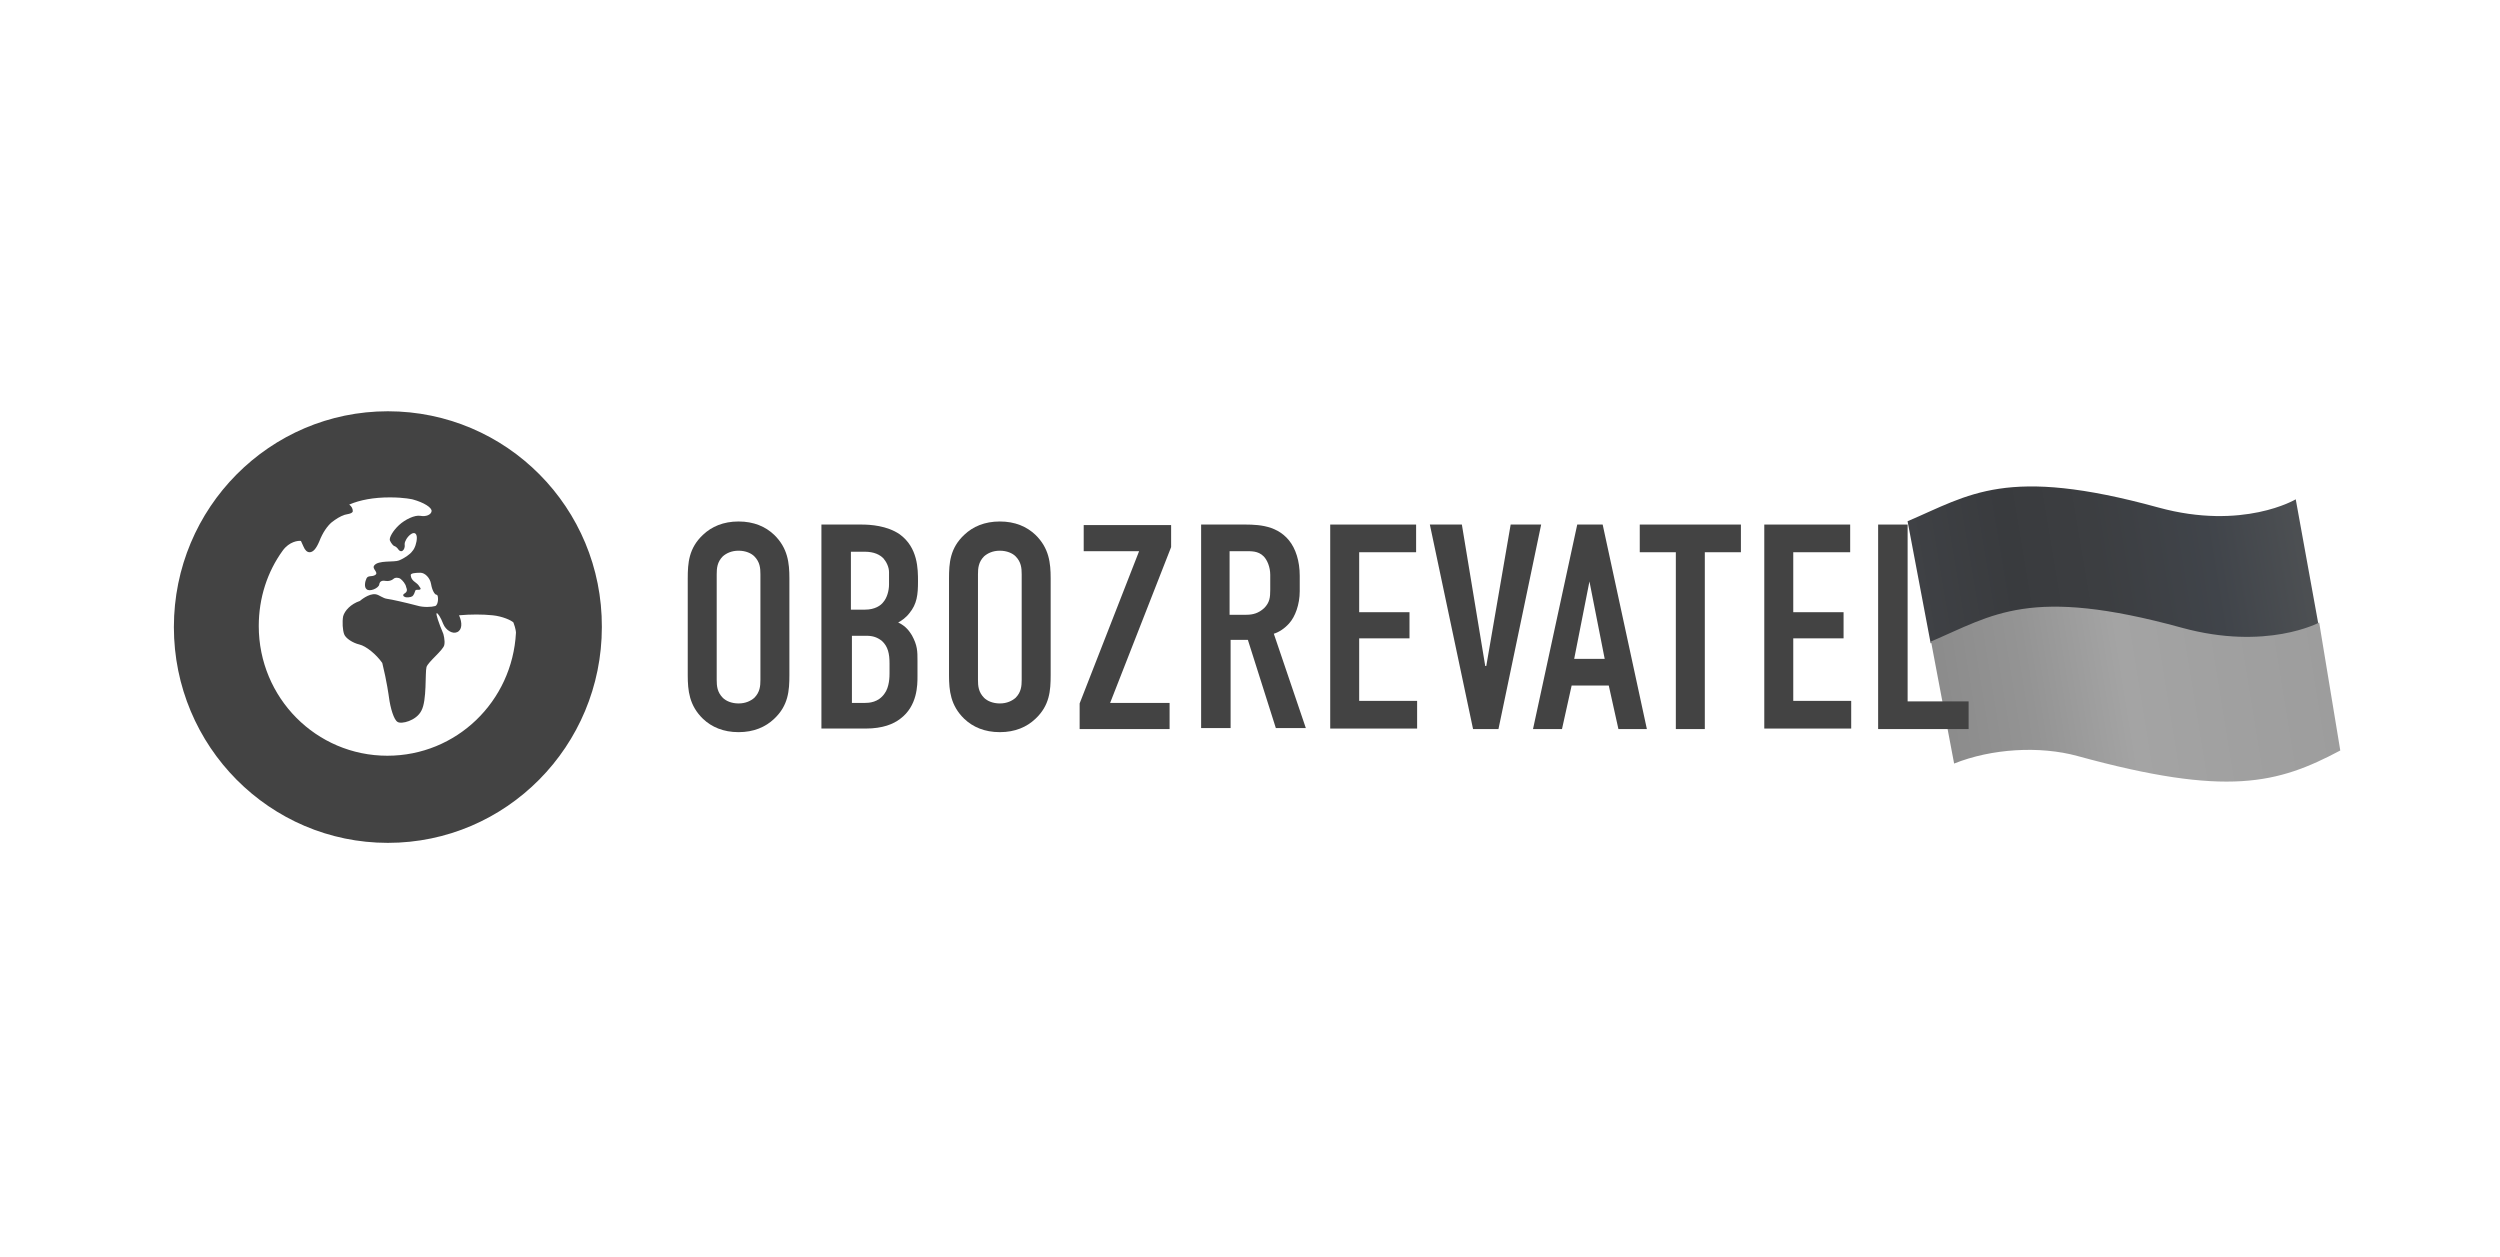
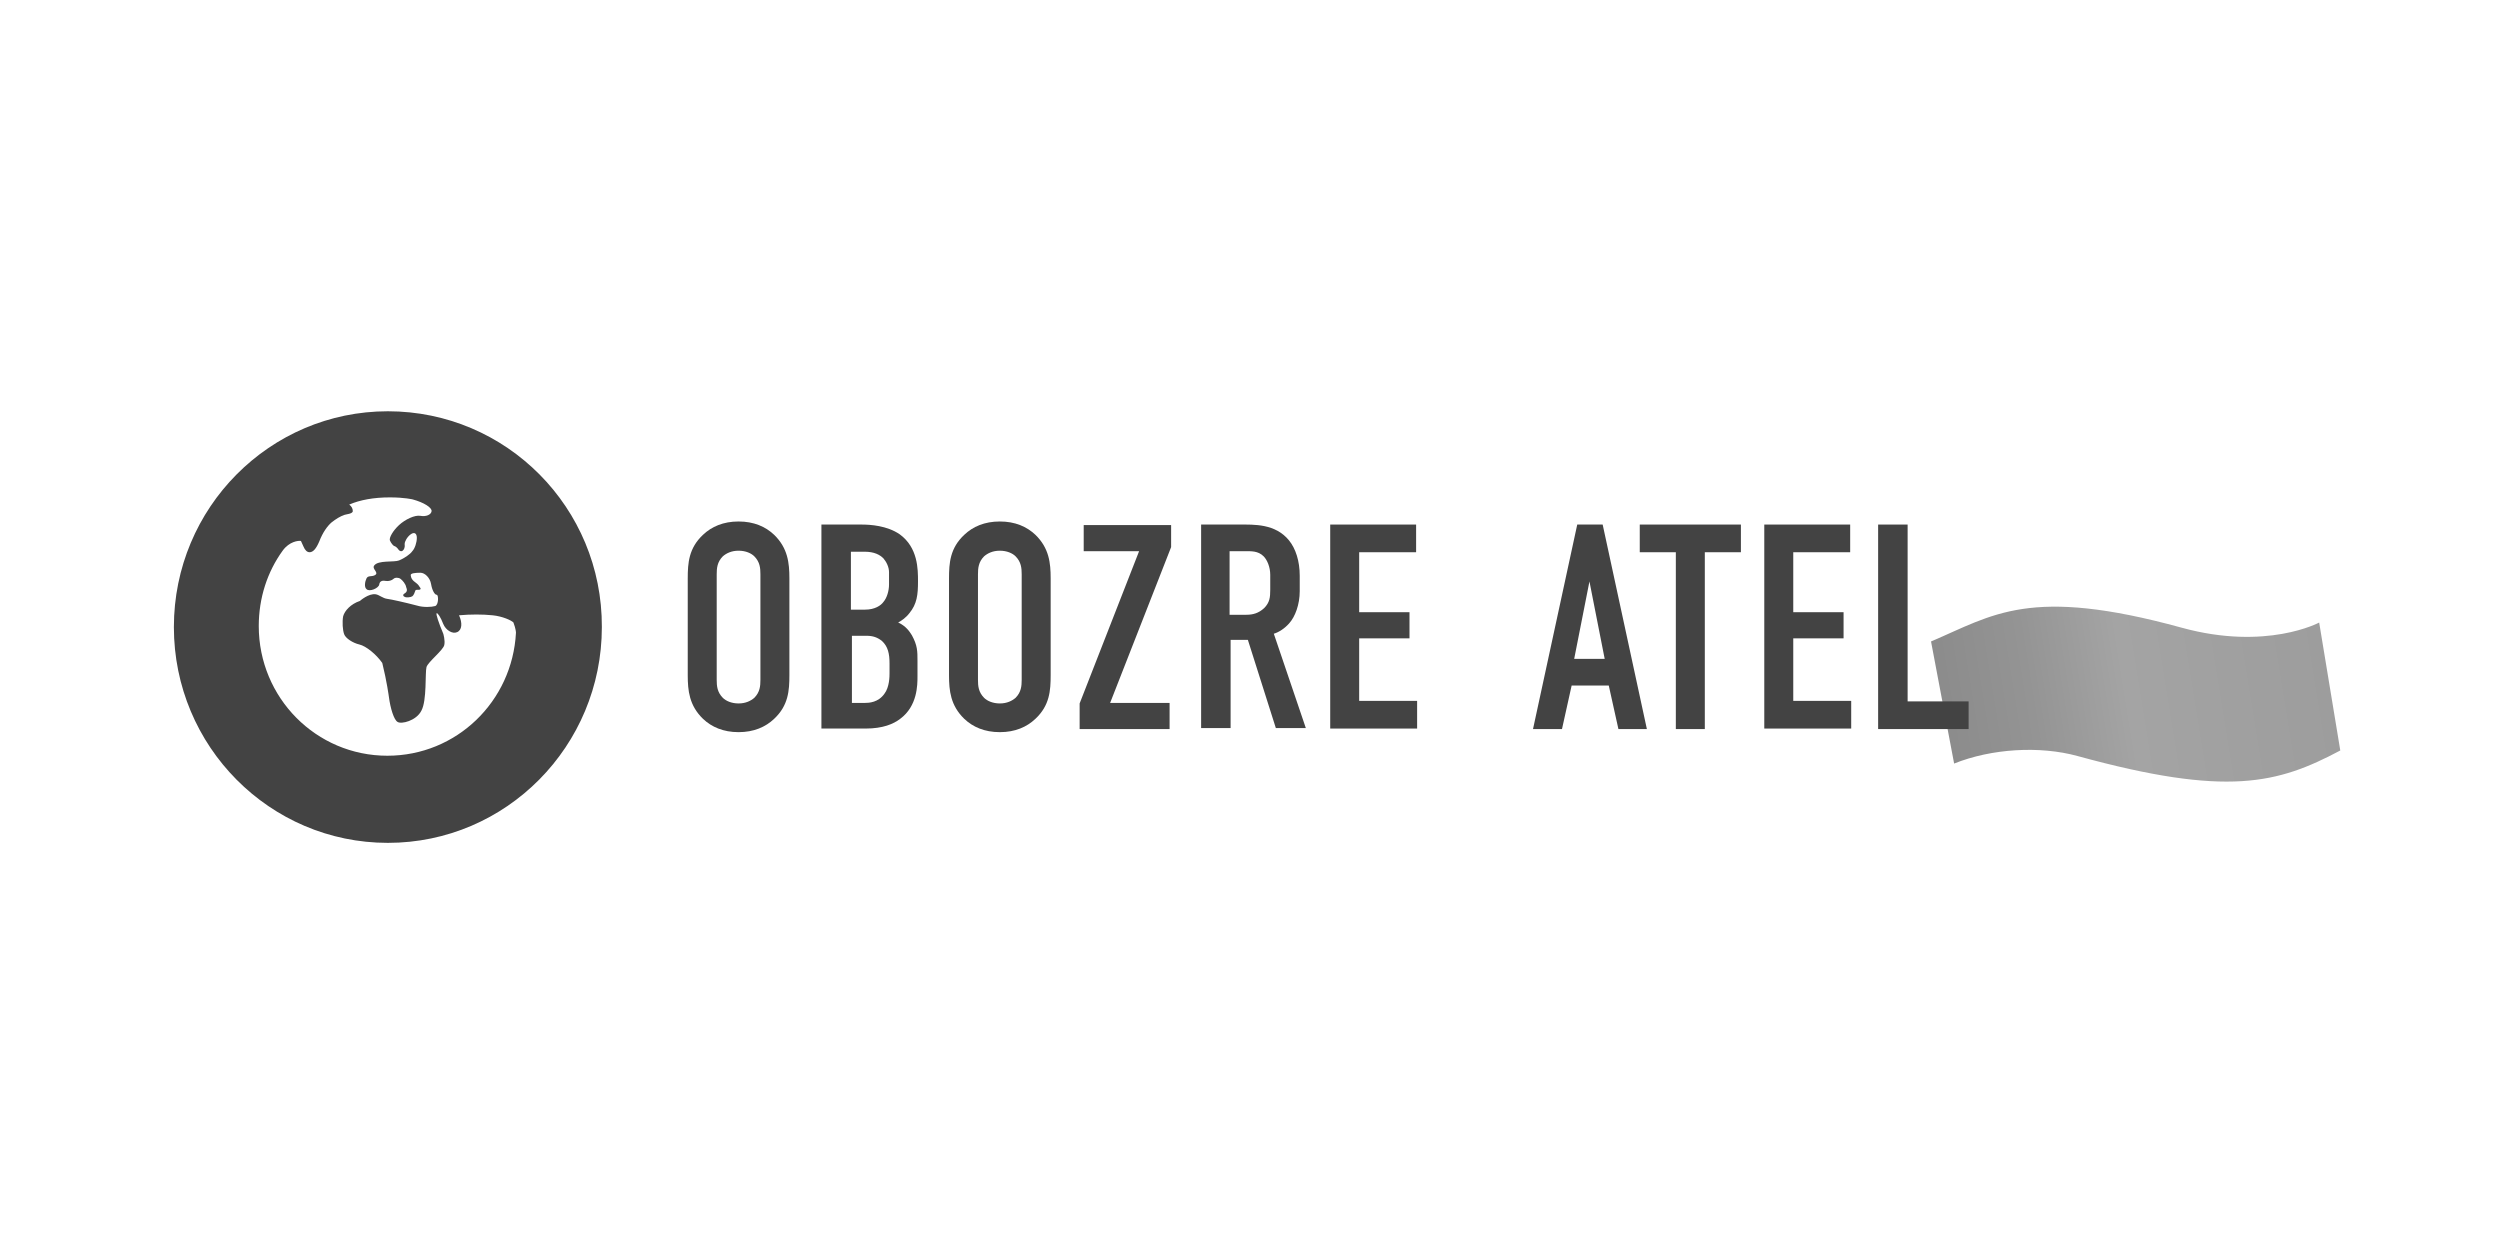
<svg xmlns="http://www.w3.org/2000/svg" width="185" height="93" viewBox="0 0 185 93" fill="none">
-   <path fill-rule="evenodd" clip-rule="evenodd" d="M142.869 47.607L141.16 38.572C145.767 36.614 148.436 34.455 159.714 37.554C165.986 39.278 169.885 36.949 169.885 36.949L171.617 46.502C166.998 48.956 163.102 50.1 152.006 47.051C149.206 46.282 145.641 46.495 142.869 47.607Z" fill="url(#paint0_linear_417_549)" />
  <path fill-rule="evenodd" clip-rule="evenodd" d="M144.605 56.503L142.896 47.468C147.504 45.51 150.173 43.352 161.45 46.451C167.723 48.175 171.619 46.068 171.619 46.068L173.181 55.536C168.562 57.99 164.838 58.996 153.742 55.947C150.943 55.178 147.377 55.391 144.605 56.503Z" fill="url(#paint1_linear_417_549)" />
  <path d="M28.702 30.434C19.976 30.434 12.867 37.565 12.867 46.403C12.867 55.241 19.976 62.372 28.702 62.372C37.466 62.372 44.537 55.203 44.537 46.403C44.575 37.565 37.466 30.434 28.702 30.434ZM38.181 46.82C37.917 51.903 33.78 55.924 28.665 55.924C23.399 55.924 19.148 51.638 19.148 46.327C19.148 44.241 19.788 42.307 20.916 40.751C21.405 40.069 22.082 39.993 22.27 40.031C22.27 40.031 22.346 40.182 22.459 40.448C22.571 40.714 22.722 40.865 22.91 40.865C23.173 40.865 23.399 40.6 23.625 40.069C23.888 39.386 24.226 38.931 24.527 38.665C24.866 38.4 25.167 38.21 25.505 38.096C25.618 38.058 25.731 38.058 25.844 38.02C25.994 37.983 26.107 37.907 26.107 37.831C26.107 37.641 26.032 37.489 25.844 37.338C26.634 36.996 27.649 36.807 28.853 36.807C29.944 36.807 30.545 36.958 30.545 36.958C31.373 37.186 31.974 37.565 31.937 37.831C31.899 38.096 31.523 38.248 31.109 38.172C30.696 38.096 29.981 38.438 29.53 38.855C29.078 39.272 28.777 39.803 28.853 39.993C28.928 40.182 29.116 40.41 29.191 40.41C29.304 40.448 29.417 40.562 29.492 40.676C29.567 40.789 29.718 40.827 29.793 40.751C29.906 40.676 29.981 40.486 29.944 40.258C29.944 40.069 30.131 39.727 30.395 39.538C30.658 39.348 30.846 39.462 30.846 39.803C30.846 40.145 30.696 40.6 30.508 40.789C30.357 41.017 29.906 41.32 29.53 41.472C29.154 41.624 27.988 41.434 27.687 41.852C27.499 42.117 28.1 42.383 27.724 42.572C27.499 42.686 27.235 42.572 27.122 42.8C27.01 43.027 26.934 43.444 27.122 43.596C27.348 43.824 28.025 43.52 28.063 43.255C28.1 42.952 28.364 42.952 28.552 42.989C28.74 43.027 29.003 42.952 29.116 42.838C29.229 42.724 29.492 42.724 29.642 42.838C29.793 42.952 30.019 43.217 30.056 43.444C30.131 43.634 30.169 43.786 29.906 43.938C29.793 44.014 29.831 44.127 29.944 44.165C30.056 44.241 30.395 44.203 30.508 44.127C30.62 44.051 30.696 43.824 30.733 43.71C30.771 43.596 30.959 43.672 31.072 43.634C31.185 43.558 31.109 43.52 30.959 43.293C30.771 43.065 30.432 42.989 30.395 42.572C30.357 42.42 30.733 42.383 31.109 42.383C31.448 42.383 31.824 42.762 31.899 43.217C31.974 43.672 32.163 44.014 32.313 44.014C32.464 44.014 32.464 44.772 32.2 44.848C31.937 44.924 31.335 44.962 30.846 44.81C29.981 44.583 28.965 44.355 28.665 44.317C28.326 44.279 28.063 44.014 27.799 43.976C27.273 43.9 26.634 44.469 26.634 44.469C25.956 44.696 25.505 45.189 25.392 45.607C25.317 46.024 25.355 46.631 25.468 46.934C25.58 47.238 26.107 47.579 26.596 47.693C27.085 47.807 27.837 48.413 28.288 49.058C28.627 50.424 28.777 51.562 28.777 51.562C28.89 52.434 29.154 53.269 29.417 53.42C29.68 53.61 30.809 53.344 31.185 52.586C31.598 51.827 31.448 49.779 31.561 49.362C31.674 48.983 32.802 48.11 32.877 47.731C32.953 47.389 32.802 46.896 32.802 46.896C32.464 46.1 32.238 45.417 32.313 45.379C32.388 45.341 32.614 45.682 32.802 46.176C32.99 46.631 33.479 46.934 33.818 46.782C34.194 46.631 34.231 46.1 33.968 45.531C34.833 45.455 35.698 45.455 36.45 45.531C37.203 45.607 37.842 45.91 37.993 46.062C38.181 46.555 38.181 46.82 38.181 46.82Z" fill="#434343" />
  <path d="M50.893 42.8C50.893 41.662 50.968 40.562 52.021 39.576C52.66 38.969 53.526 38.59 54.654 38.59C55.782 38.59 56.648 38.969 57.287 39.576C58.302 40.562 58.415 41.662 58.415 42.8V49.969C58.415 51.107 58.34 52.207 57.287 53.193C56.648 53.8 55.782 54.179 54.654 54.179C53.526 54.179 52.66 53.8 52.021 53.193C51.005 52.207 50.893 51.107 50.893 49.969V42.8ZM56.271 42.496C56.271 42.041 56.234 41.586 55.82 41.169C55.594 40.941 55.181 40.752 54.654 40.752C54.127 40.752 53.751 40.941 53.488 41.169C53.074 41.586 53.036 42.041 53.036 42.496V50.31C53.036 50.765 53.074 51.221 53.488 51.638C53.714 51.865 54.127 52.055 54.654 52.055C55.181 52.055 55.557 51.865 55.82 51.638C56.234 51.221 56.271 50.765 56.271 50.31V42.496Z" fill="#434343" />
  <path d="M63.757 38.817C64.396 38.817 65.637 38.893 66.578 39.538C67.932 40.524 67.932 42.117 67.932 43.027C67.932 44.013 67.856 44.696 67.292 45.379C67.029 45.72 66.69 45.948 66.465 46.062C67.029 46.327 67.292 46.706 67.48 47.01C67.894 47.769 67.894 48.186 67.894 48.907V50.044C67.894 50.689 67.894 52.245 66.615 53.193C66.126 53.572 65.336 53.913 64.058 53.913H60.785V38.817H63.757ZM63.005 45.113H64.02C64.735 45.113 65.186 44.81 65.374 44.544C65.637 44.241 65.788 43.71 65.788 43.255V42.344C65.788 41.965 65.6 41.586 65.374 41.32C65.111 41.055 64.697 40.827 63.982 40.827H62.967V45.113H63.005ZM63.005 52.017H63.982C64.321 52.017 64.998 51.979 65.449 51.334C65.825 50.841 65.825 50.044 65.825 49.817V49.096C65.825 48.376 65.713 47.844 65.261 47.427C64.923 47.162 64.584 47.048 64.133 47.048H63.042V52.017H63.005Z" fill="#434343" />
  <path d="M70.227 42.8C70.227 41.662 70.302 40.562 71.355 39.576C71.994 38.969 72.859 38.59 73.988 38.59C75.116 38.59 75.981 38.969 76.621 39.576C77.636 40.562 77.749 41.662 77.749 42.8V49.969C77.749 51.107 77.674 52.207 76.621 53.193C75.981 53.8 75.116 54.179 73.988 54.179C72.859 54.179 71.994 53.8 71.355 53.193C70.339 52.207 70.227 51.107 70.227 49.969V42.8ZM75.605 42.496C75.605 42.041 75.567 41.586 75.154 41.169C74.928 40.941 74.514 40.752 73.988 40.752C73.461 40.752 73.085 40.941 72.822 41.169C72.408 41.586 72.37 42.041 72.37 42.496V50.31C72.37 50.765 72.408 51.221 72.822 51.638C73.047 51.865 73.461 52.055 73.988 52.055C74.514 52.055 74.89 51.865 75.154 51.638C75.567 51.221 75.605 50.765 75.605 50.31V42.496Z" fill="#434343" />
  <path d="M86.663 38.817V40.486L82.149 52.017H86.55V53.951H79.893V52.055L84.293 40.789H80.194V38.855H86.663V38.817Z" fill="#434343" />
  <path d="M91.704 38.817C92.795 38.817 94.374 38.741 95.39 39.993C95.879 40.6 96.18 41.51 96.18 42.61V43.748C96.18 44.734 95.841 45.645 95.39 46.138C95.051 46.517 94.638 46.783 94.262 46.896L96.631 53.876H94.412L92.343 47.352H91.065V53.876H88.883V38.817H91.704ZM91.027 45.493H92.23C92.719 45.493 93.133 45.379 93.547 45C93.961 44.583 93.998 44.203 93.998 43.634V42.534C93.998 41.965 93.773 41.434 93.509 41.169C93.096 40.752 92.569 40.789 92.118 40.789H90.989V45.493H91.027Z" fill="#434343" />
  <path d="M98.436 38.817H104.792V40.865H100.579V45.303H104.303V47.238H100.579V51.865H104.867V53.913H98.436V38.817Z" fill="#434343" />
-   <path d="M110.886 53.951H109.006L105.809 38.817H108.178L109.908 49.286H109.984L111.789 38.817H114.046L110.886 53.951Z" fill="#434343" />
  <path d="M119.763 53.951L119.048 50.727H116.302L115.587 53.951H113.443L116.716 38.817H118.597L121.869 53.951H119.763ZM117.619 43.027L116.49 48.755H118.747L117.619 43.027Z" fill="#434343" />
  <path d="M128.827 38.817V40.865H126.156V53.951H124.012V40.865H121.342V38.817H128.827Z" fill="#434343" />
  <path d="M130.557 38.817H136.913V40.865H132.701V45.303H136.424V47.238H132.701V51.865H136.989V53.913H130.557V38.817Z" fill="#434343" />
  <path d="M141.164 38.817V51.903H145.677V53.951H138.982V38.817H141.164Z" fill="#434343" />
  <defs>
    <linearGradient id="paint0_linear_417_549" x1="142.379" y1="45.416" x2="170.755" y2="40.662" gradientUnits="userSpaceOnUse">
      <stop stop-color="#3F4145" />
      <stop offset="0.24" stop-color="#393B3E" />
      <stop offset="0.464" stop-color="#3C3E41" />
      <stop offset="0.75" stop-color="#40444A" />
      <stop offset="1" stop-color="#4D5053" />
    </linearGradient>
    <linearGradient id="paint1_linear_417_549" x1="144.33" y1="53.449" x2="172.272" y2="48.911" gradientUnits="userSpaceOnUse">
      <stop stop-color="#8C8C8C" />
      <stop offset="0.218" stop-color="#949494" />
      <stop offset="0.468" stop-color="#A4A4A4" />
      <stop offset="0.742" stop-color="#A0A0A0" />
      <stop offset="1" stop-color="#9D9D9D" />
    </linearGradient>
  </defs>
</svg>